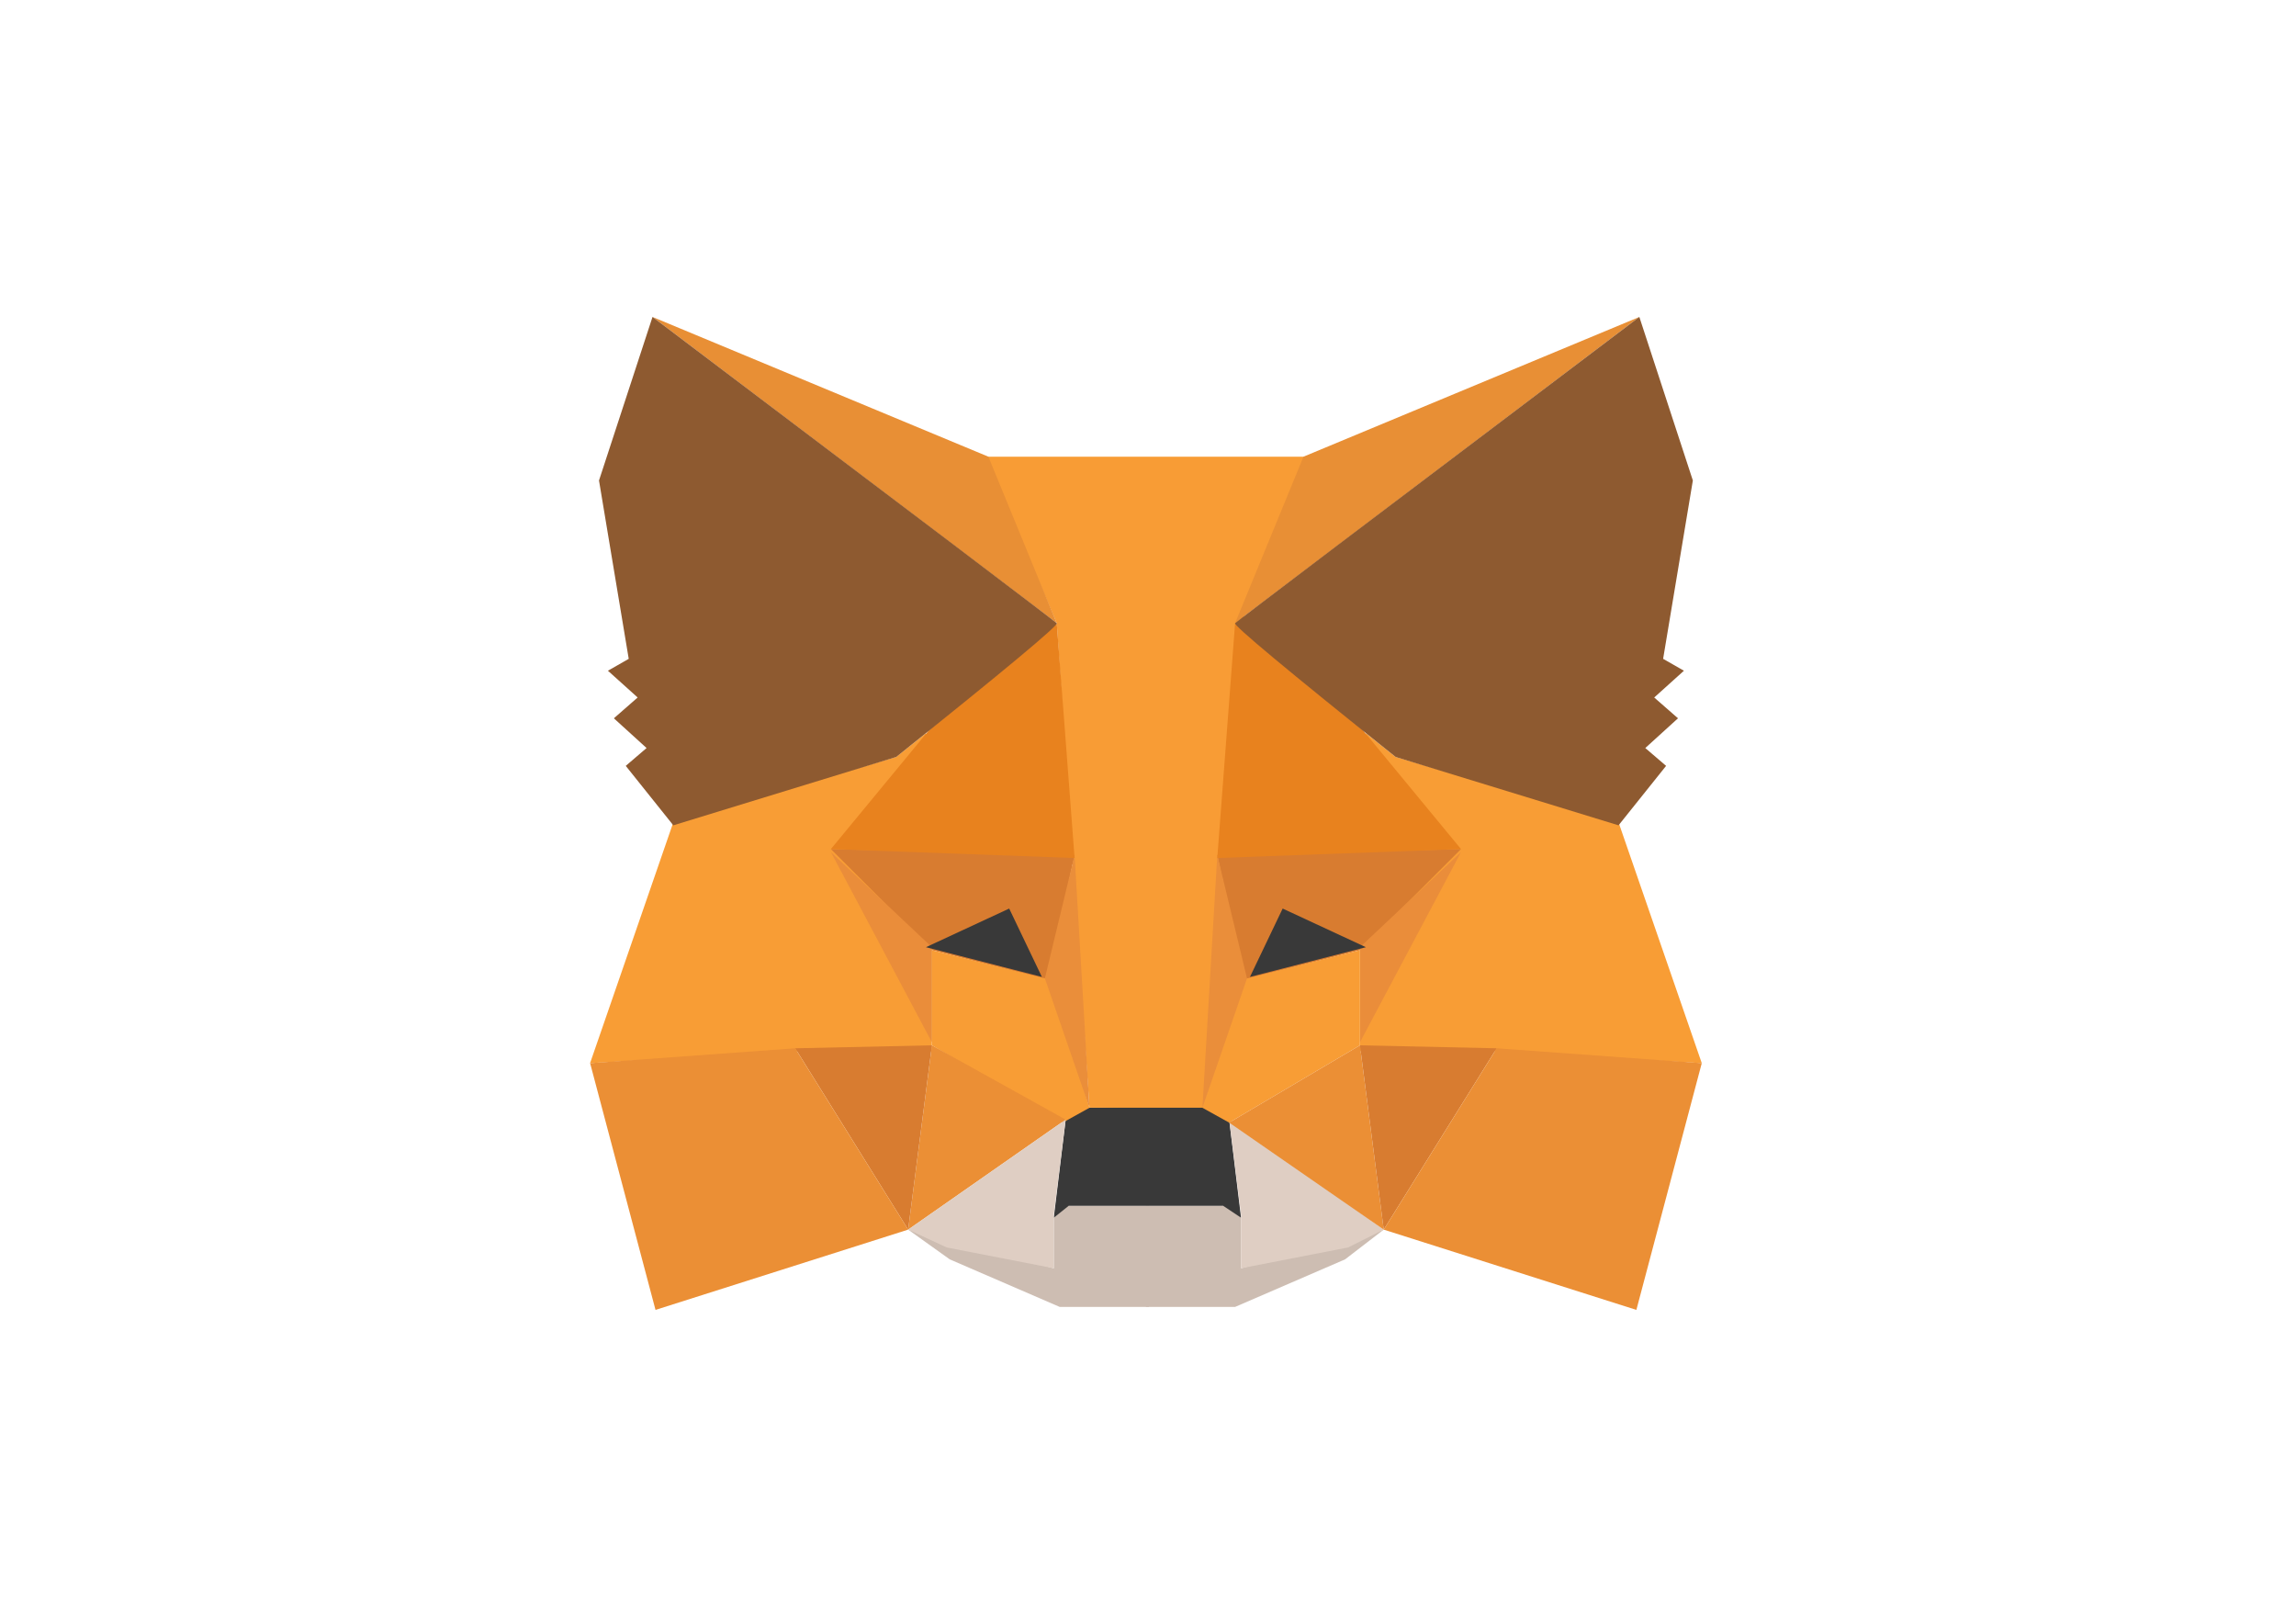
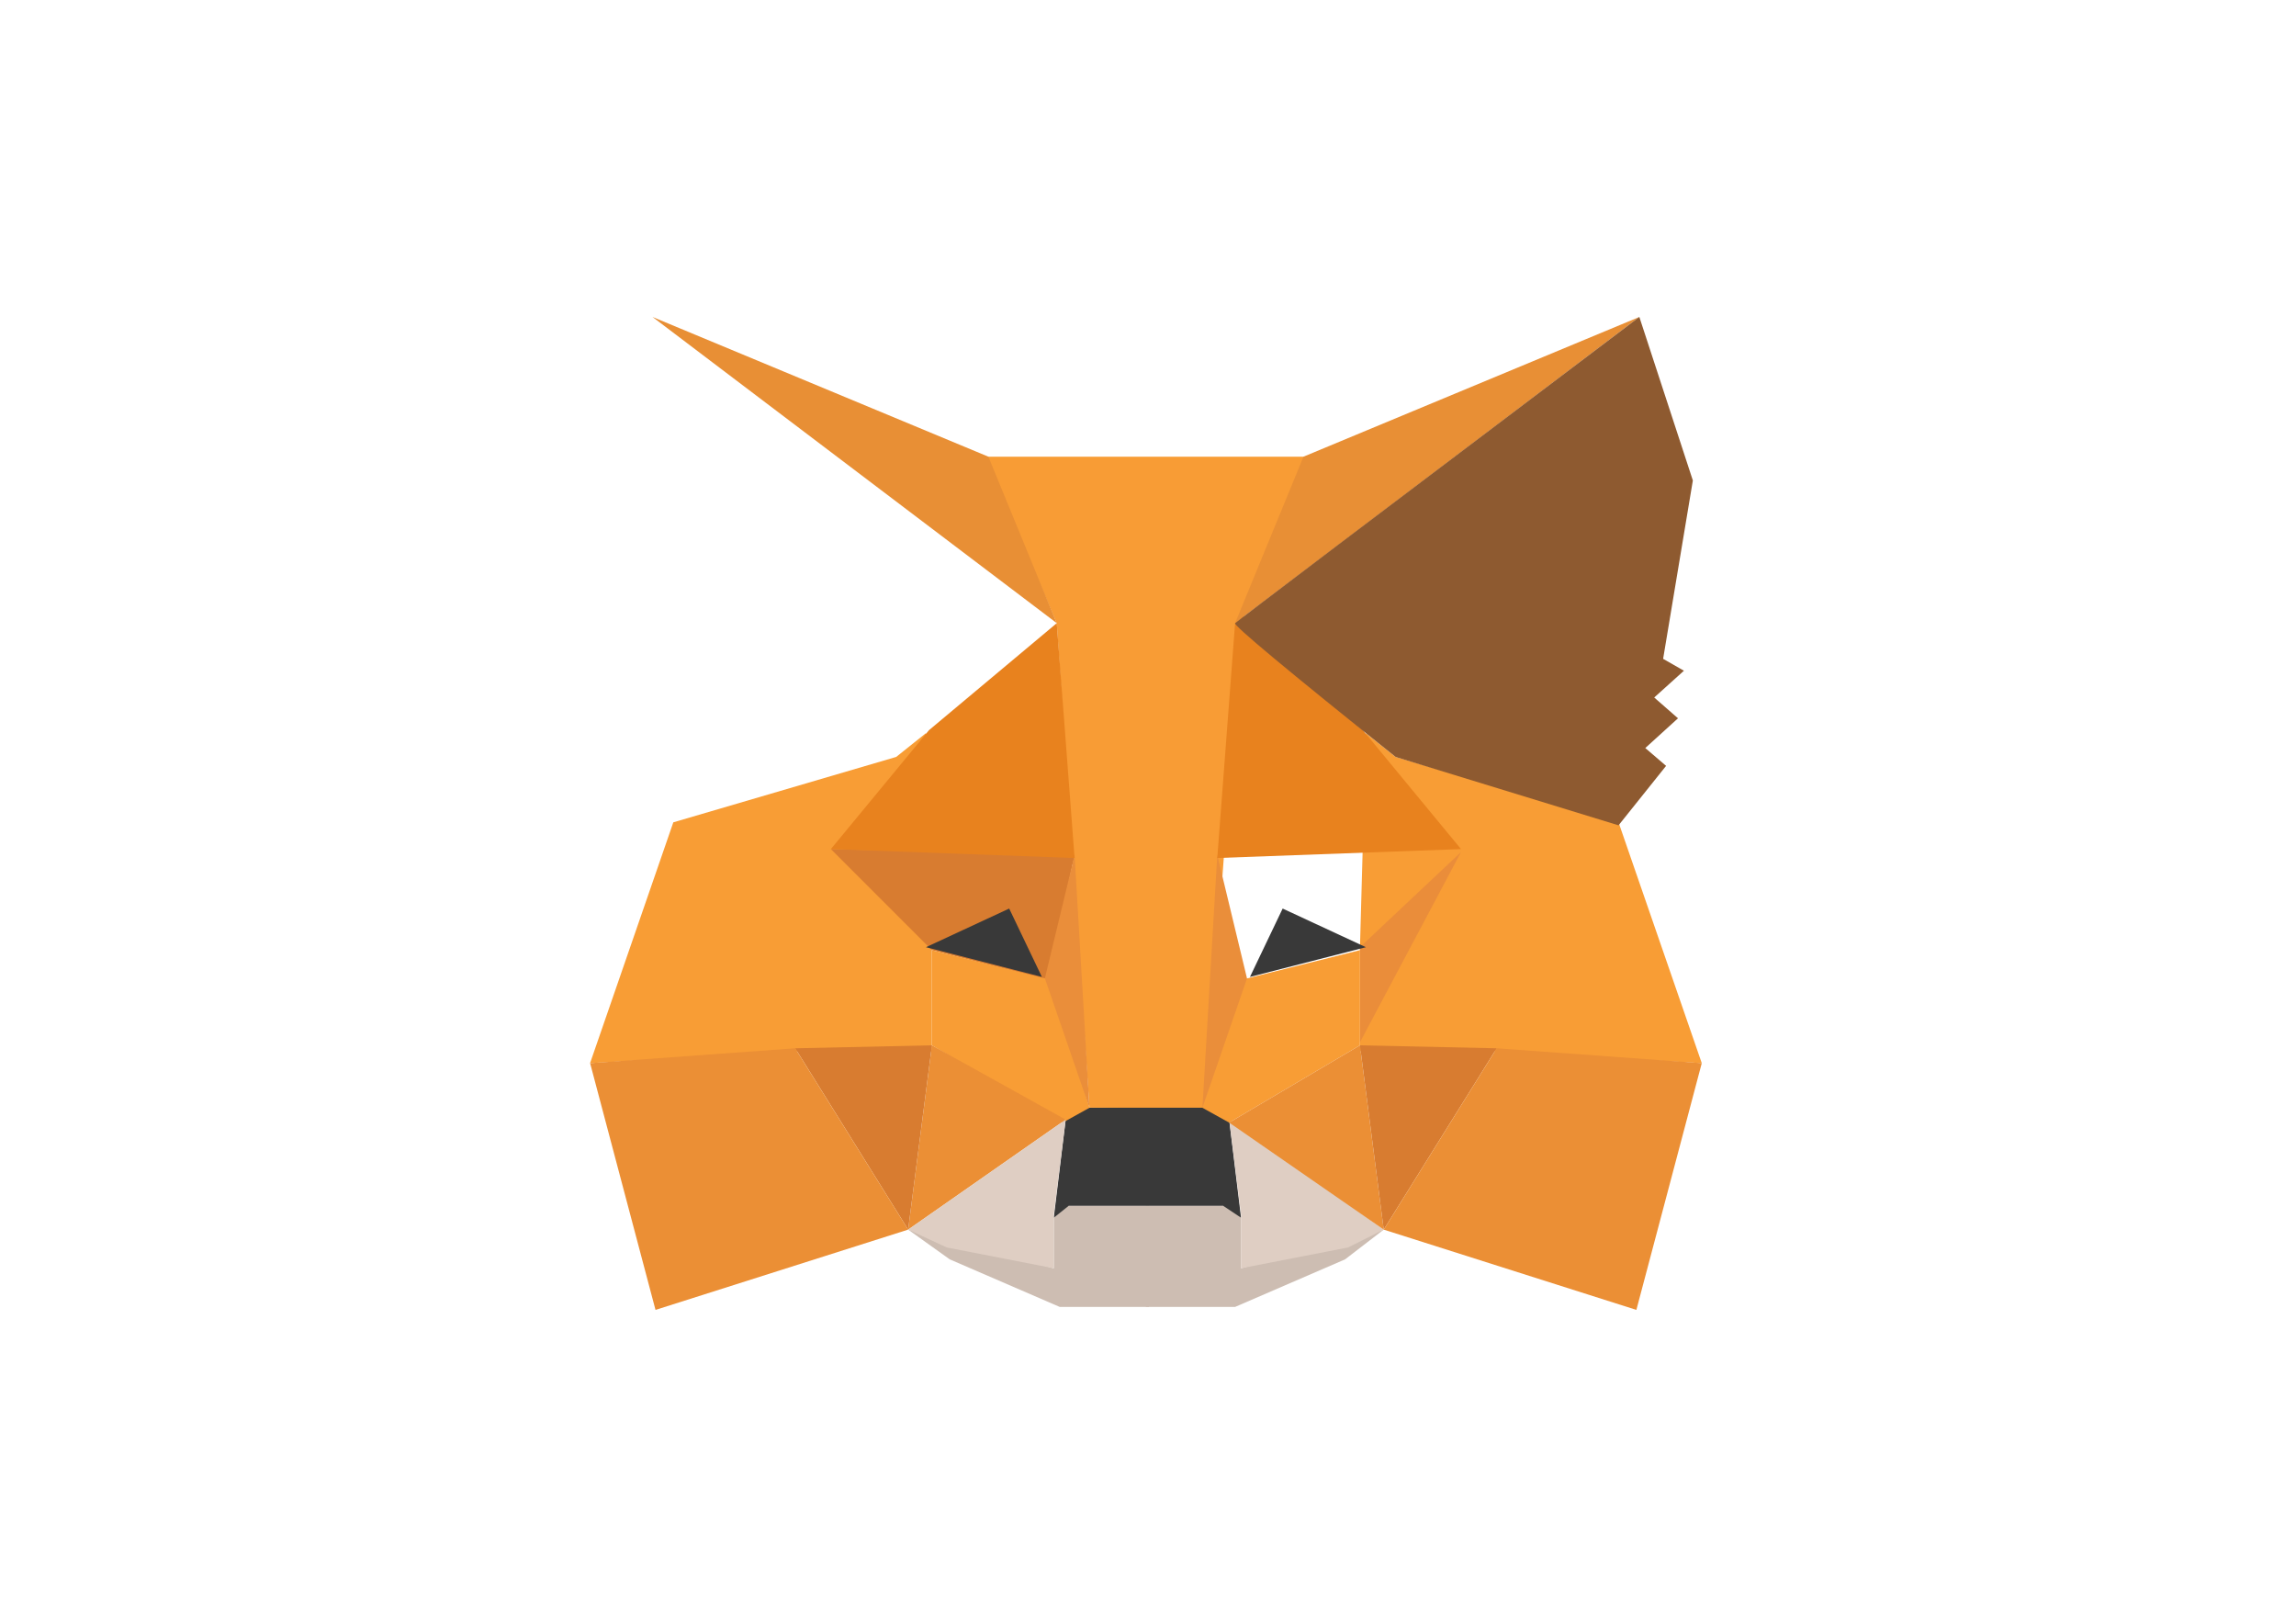
<svg xmlns="http://www.w3.org/2000/svg" id="katman_1" x="0px" y="0px" viewBox="0 0 841.89 595.28" style="enable-background:new 0 0 841.89 595.28;" xml:space="preserve">
  <style type="text/css">	.st0{fill-rule:evenodd;clip-rule:evenodd;fill:#CDBDB2;}	.st1{fill-rule:evenodd;clip-rule:evenodd;fill:#393939;}	.st2{fill-rule:evenodd;clip-rule:evenodd;fill:#F89C35;}	.st3{fill-rule:evenodd;clip-rule:evenodd;fill:#F89D35;}	.st4{fill-rule:evenodd;clip-rule:evenodd;fill:#D87C30;}	.st5{fill-rule:evenodd;clip-rule:evenodd;fill:#EA8D3A;}	.st6{fill-rule:evenodd;clip-rule:evenodd;fill:#EB8F35;}	.st7{fill-rule:evenodd;clip-rule:evenodd;fill:#EA8E3A;}	.st8{fill-rule:evenodd;clip-rule:evenodd;fill:#E8821E;}	.st9{fill-rule:evenodd;clip-rule:evenodd;fill:#DFCEC3;}	.st10{fill-rule:evenodd;clip-rule:evenodd;fill:#E88F35;}	.st11{fill-rule:evenodd;clip-rule:evenodd;fill:#8E5A30;}</style>
  <g>
    <path class="st0" d="M333,450.8l53.4,14.17v-18.53l4.36-4.36h30.52v37.06h-32.7l-40.33-17.44L333,450.8z M333,450.8" />
    <path class="st0" d="M507.38,450.8l-52.32,14.17v-18.53l-4.36-4.36h-30.52v37.06h32.7l40.33-17.44L507.38,450.8z M507.38,450.8" />
    <path class="st1" d="M390.76,410.47l-4.36,35.97l5.45-4.36h56.67l6.54,4.36l-4.36-35.97l-8.72-5.45l-43.6,1.09L390.76,410.47z    M390.76,410.47" />
    <path class="st2" d="M361.33,167.43l26.16,61.03l11.99,177.65h42.51l13.08-177.65l23.98-61.03H361.33z M361.33,167.43" />
    <path class="st3" d="M246.89,301.48l-30.52,88.28l76.29-4.36h49.04v-38.15l-2.18-78.47l-10.9,8.72L246.89,301.48z M246.89,301.48" />
    <polygon class="st4" points="304.66,311.29 394.03,313.47 384.22,359.25 341.72,348.35  " />
-     <path class="st5" d="M304.66,312.38l37.06,34.88v34.88L304.66,312.38z M304.66,312.38" />
    <path class="st3" d="M341.72,348.35l43.6,10.9l14.17,46.87l-9.81,5.45l-47.96-28.34V348.35z M341.72,348.35" />
    <path class="st6" d="M341.72,383.23L333,450.8l57.76-40.33L341.72,383.23z M341.72,383.23" />
    <path class="st7" d="M394.03,313.47l5.45,92.64l-16.35-47.41L394.03,313.47z M394.03,313.47" />
    <path class="st4" d="M291.58,384.32l50.14-1.09L333,450.8L291.58,384.32z M291.58,384.32" />
    <polygon class="st6" points="240.36,480.23 333,450.8 291.58,384.32 216.38,389.77  " />
    <polygon class="st8" points="387.49,228.46 340.63,267.7 304.66,311.29 394.03,314.56  " />
    <path class="st9" d="M333,450.8l57.76-40.33l-4.36,34.88v19.62l-39.24-7.63L333,450.8z M333,450.8" />
    <path class="st9" d="M507.38,450.8l-56.67-40.33l4.36,34.88v19.62l39.24-7.63L507.38,450.8z M507.38,450.8" />
    <path class="st1" d="M370.05,333.09l11.99,25.07l-42.51-10.9L370.05,333.09z M370.05,333.09" />
    <path class="st10" d="M239.26,116.2l148.23,112.26l-25.07-61.03L239.26,116.2z M239.26,116.2" />
-     <path class="st11" d="M239.26,116.2l-19.62,59.95l10.9,65.39l-7.63,4.36l10.9,9.81l-8.72,7.63l11.99,10.9l-7.63,6.54l17.44,21.8   l81.74-25.07c39.96-31.97,59.58-48.32,58.85-49.04C386.76,227.73,337.36,190.31,239.26,116.2L239.26,116.2z M239.26,116.2" />
    <path class="st3" d="M593.48,301.48L624,389.77l-76.29-4.36h-49.04v-38.15l2.18-78.47l10.9,8.72L593.48,301.48z M593.48,301.48" />
-     <polygon class="st4" points="535.72,311.29 446.35,313.47 456.15,359.25 498.66,348.35  " />
    <path class="st5" d="M535.72,312.38l-37.06,34.88v34.88L535.72,312.38z M535.72,312.38" />
    <path class="st3" d="M498.66,348.35l-43.6,10.9l-14.17,46.87l9.81,5.45l47.96-28.34V348.35z M498.66,348.35" />
    <path class="st6" d="M498.66,383.23l8.72,67.57l-56.67-39.24L498.66,383.23z M498.66,383.23" />
    <path class="st7" d="M446.35,313.47l-5.45,92.64l16.35-47.41L446.35,313.47z M446.35,313.47" />
    <path class="st4" d="M548.8,384.32l-50.14-1.09l8.72,67.57L548.8,384.32z M548.8,384.32" />
    <polygon class="st6" points="600.02,480.23 507.38,450.8 548.8,384.32 624,389.77  " />
    <polygon class="st8" points="452.88,228.46 499.75,267.7 535.72,311.29 446.35,314.56  " />
    <path class="st1" d="M470.32,333.09l-11.99,25.07l42.51-10.9L470.32,333.09z M470.32,333.09" />
    <path class="st10" d="M601.11,116.2L452.88,228.46l25.07-61.03L601.11,116.2z M601.11,116.2" />
    <path class="st11" d="M601.11,116.2l19.62,59.95l-10.9,65.39l7.63,4.36l-10.9,9.81l8.72,7.63l-11.99,10.9l7.63,6.54l-17.44,21.8   l-81.74-25.07c-39.96-31.97-59.58-48.32-58.85-49.04C453.61,227.73,503.02,190.31,601.11,116.2L601.11,116.2z M601.11,116.2" />
  </g>
</svg>